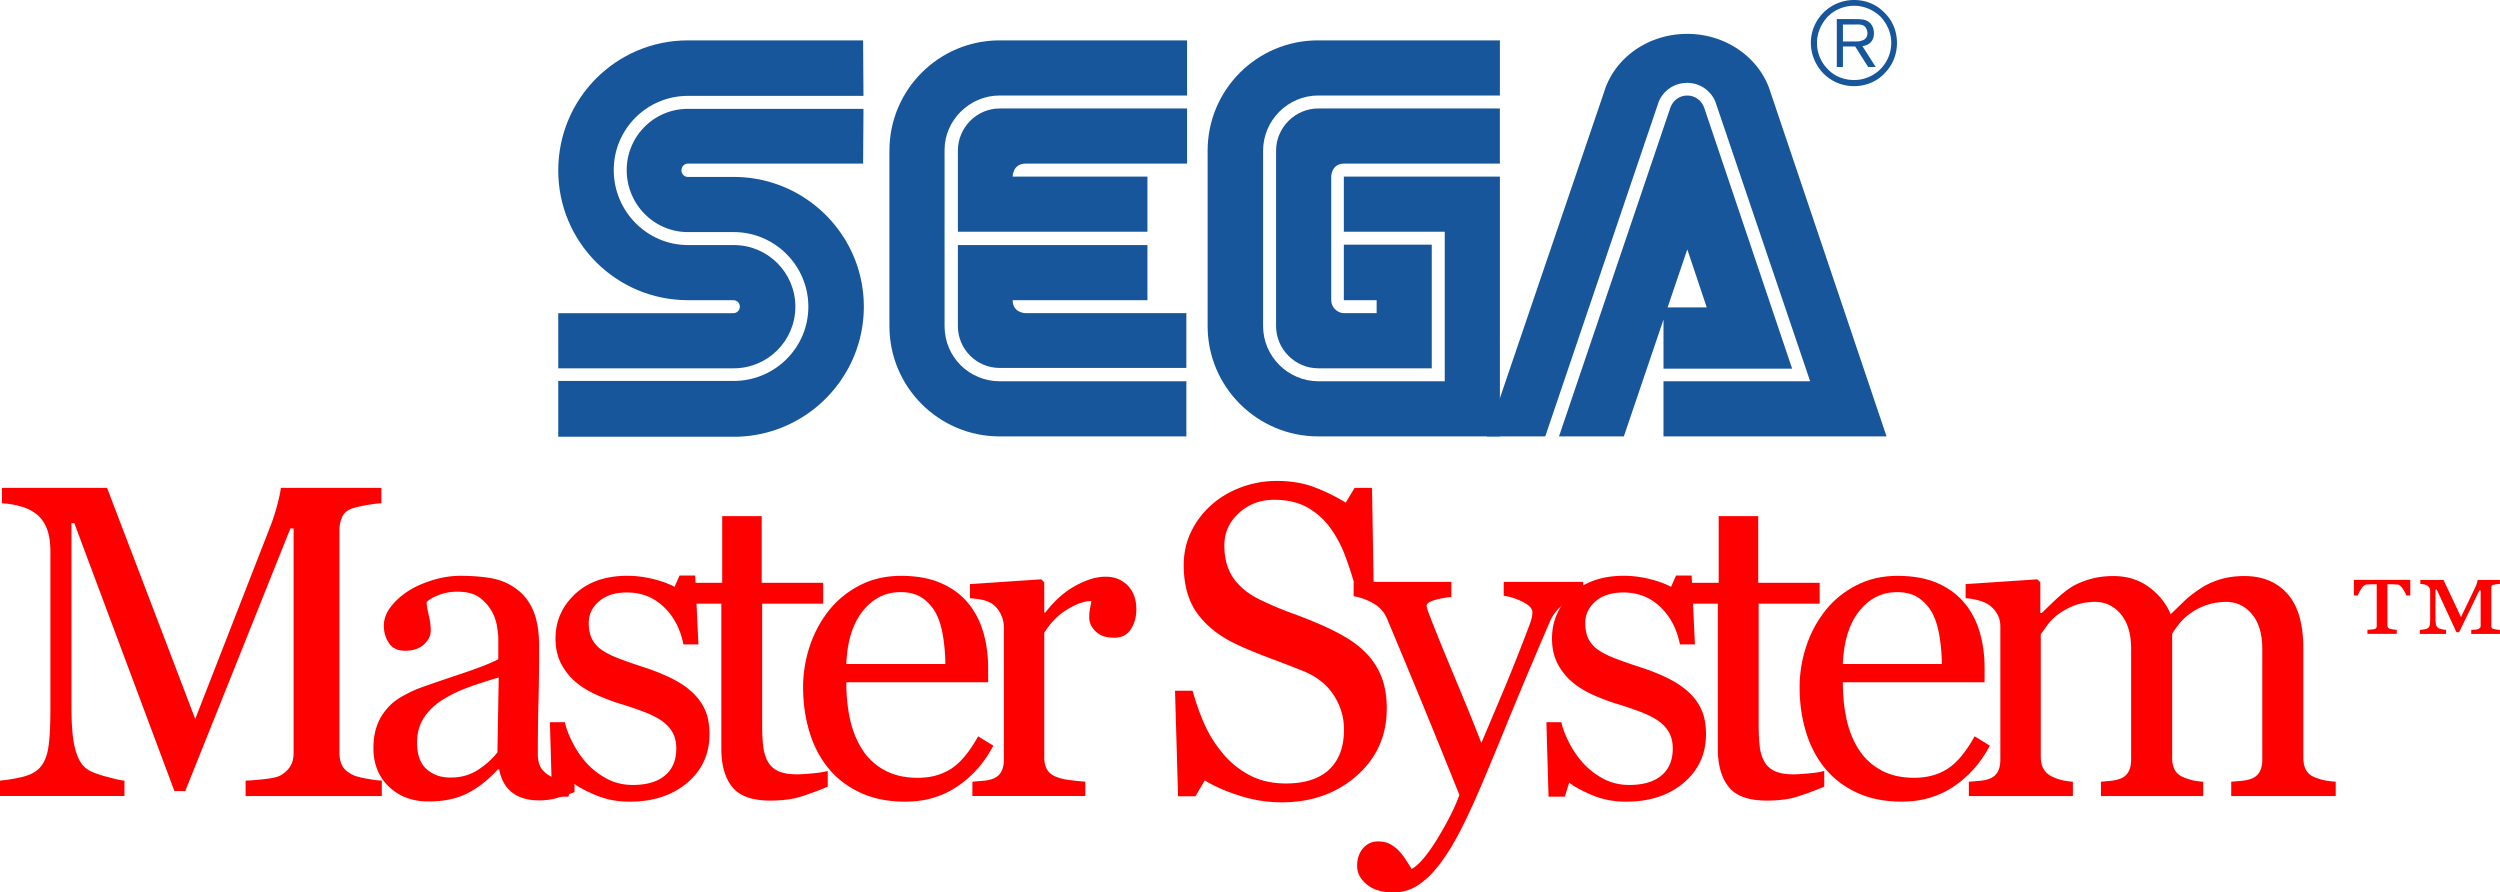
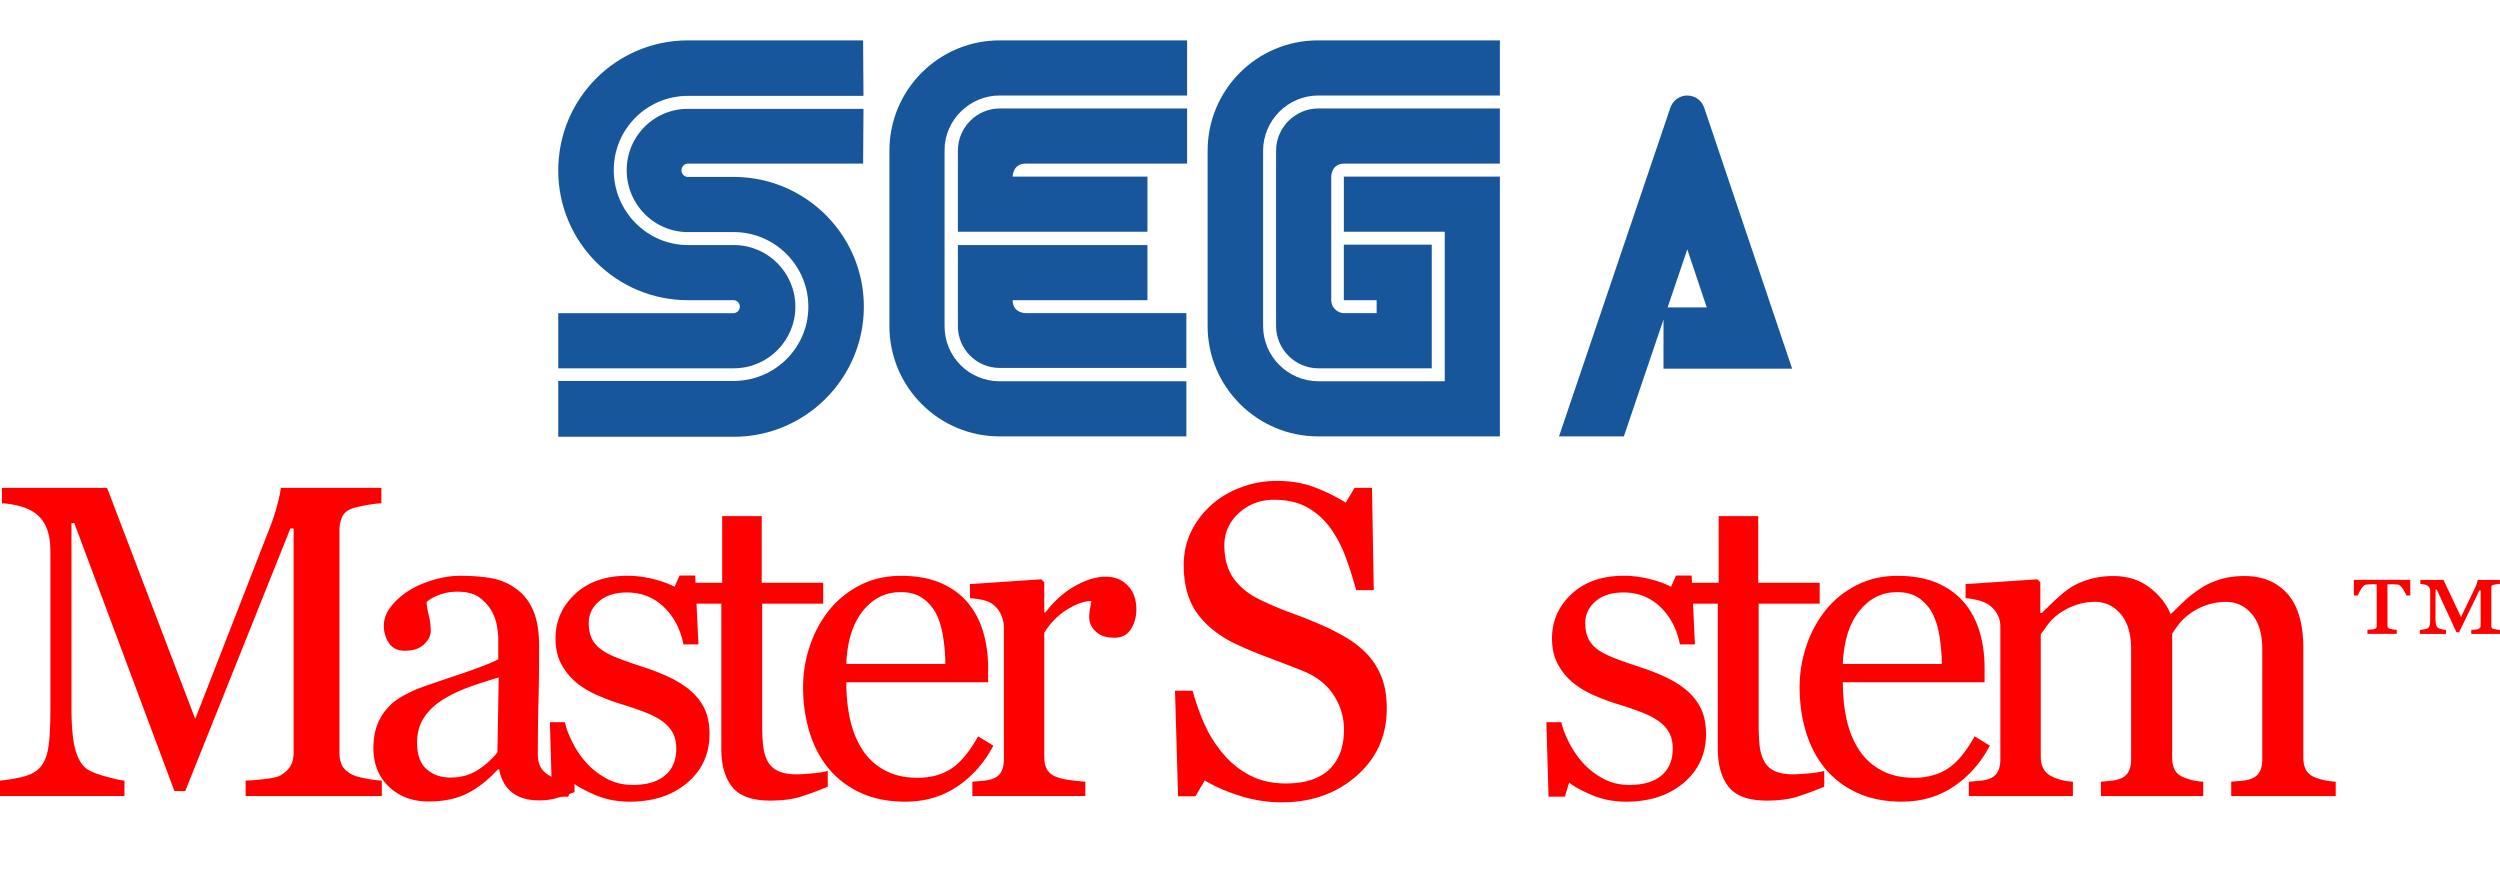
<svg xmlns="http://www.w3.org/2000/svg" width="566.929" height="202.382" viewBox="0 -0.002 566.929 202.382">
  <path fill="#17569B" d="M126.595 99.044h39.796c16.265 0 29.501-13.238 29.501-29.5 0-16.261-13.236-29.42-29.501-29.42h-10.376a1.466 1.466 0 0 1-1.474-1.471c0-.898.654-1.551 1.474-1.551h39.716l.082-12.423h-39.798c-7.683 0-13.894 6.212-13.894 13.894 0 7.764 6.209 14.056 13.894 14.056h10.376c9.316 0 16.918 7.602 16.918 16.917 0 9.317-7.602 16.834-16.918 16.834h-39.796v12.664z" />
  <path fill="#17569B" d="M126.595 83.518h39.796c7.765 0 13.977-6.292 13.977-13.974s-6.211-13.974-13.977-13.974h-10.376c-9.315 0-16.835-7.682-16.835-16.998 0-9.317 7.521-16.834 16.835-16.834h39.796l-.082-12.585h-39.718c-16.261 0-29.418 13.156-29.418 29.5 0 16.262 13.156 29.42 29.418 29.42h10.297c.816 0 1.472.654 1.472 1.471s-.655 1.471-1.472 1.471h-39.716l.003 12.503zM226.701 86.459c-6.862 0-12.5-5.475-12.5-12.503V33.994c0-6.7 5.639-12.339 12.5-12.339h42.495V9.153h-42.495c-13.809 0-25.005 11.196-25.005 25.007v39.796c0 13.812 11.194 25.008 25.005 25.008h42.333V86.461l-42.333-.002z" />
  <path fill="#17569B" d="M217.222 34.158c0-5.23 4.249-9.562 9.479-9.562h42.495V37.1h-36.609c-2.944 0-2.944 2.94-2.944 2.94h30.563v12.504h-42.984V34.158zM226.701 83.438c-5.229 0-9.479-4.25-9.479-9.48v-18.39h42.983V68.07h-30.562c0 2.942 2.941 2.942 2.941 2.942h36.447v12.423l-42.33.003zM299.024 86.459c-6.946 0-12.586-5.64-12.586-12.503V34.16c0-6.866 5.642-12.505 12.506-12.505h41.188V9.153h-41.271c-13.811 0-25.005 11.196-25.005 25.007v39.796c0 13.812 11.274 25.008 25.088 25.008h41.188v-58.92h-35.387v12.502h22.883V86.46l-28.604-.001z" />
  <path fill="#17569B" d="M289.378 73.956c0 5.23 4.334 9.563 9.563 9.563h25.741V55.488h-19.938v12.585h7.437v2.942h-7.353c-1.637 0-2.943-1.387-2.943-2.942V40.042s0-2.943 2.943-2.943h35.301V24.595h-41.187c-5.229 0-9.563 4.332-9.563 9.563l-.001 39.798zM378.783 24.436c.57-1.634 2.043-2.778 3.842-2.778 1.797 0 3.271 1.146 3.844 2.778l19.938 59.166h-29.171V69.708h9.808l-4.414-13.159-14.385 42.414h-14.709l25.247-74.527z" />
-   <path fill="#17569B" d="M410.492 86.459h-33.261v12.503h50.585L401.503 20.92c-2.291-7.6-9.891-13.239-18.881-13.239-8.986 0-16.586 5.558-18.877 13.239l-26.563 78.042h13.241l25.738-75.917c1.063-2.534 3.514-4.25 6.455-4.25 2.862 0 5.316 1.716 6.377 4.25l21.499 63.414zM420.46 19.531c2.613 0 5.066-.982 6.863-2.862 1.879-1.878 2.855-4.33 2.855-6.945 0-2.616-.979-5.065-2.855-6.866-1.797-1.878-4.25-2.86-6.863-2.86-5.394 0-9.81 4.332-9.81 9.726 0 2.615 1.063 5.065 2.856 6.945 1.887 1.882 4.337 2.862 6.954 2.862zm-8.419-9.806c0-2.207.903-4.332 2.455-5.967a8.397 8.397 0 0 1 5.965-2.452c2.207 0 4.332.898 5.969 2.452 1.553 1.635 2.451 3.759 2.451 5.967a8.407 8.407 0 0 1-8.416 8.417c-2.289 0-4.418-.818-5.967-2.452a8.403 8.403 0 0 1-2.457-5.965z" />
-   <path fill="#17569B" d="M417.925 10.541v4.656h-1.391V4.329h4.01c1.467 0 2.363 0 3.268.653.734.572 1.145 1.472 1.145 2.535 0 2.533-2.043 2.86-2.613 2.943l3.021 4.738h-1.717l-2.941-4.656-2.782-.001zm0-1.144h2.859c.49 0 .895 0 1.309-.164 1.063-.245 1.391-.98 1.391-1.716 0-.247-.082-1.063-.654-1.554-.57-.489-1.307-.409-2.125-.409h-2.779v3.843h-.001z" />
  <g fill="red">
    <path d="M86.576 180.518H55.698v-3.498c1.118-.029 2.554-.146 4.31-.347 1.758-.194 2.963-.472 3.621-.838 1.02-.62 1.767-1.333 2.241-2.142.477-.805.713-1.813.713-3.029v-50.82h-.738l-23.836 59.54h-2.46l-22.705-60.77h-.64v41.711c0 4.036.255 7.108.763 9.208.51 2.102 1.29 3.611 2.341 4.527.723.688 2.214 1.352 4.48 1.976s3.743.953 4.432.981v3.496H0v-3.496a36.023 36.023 0 0 0 4.653-.735c1.625-.36 2.88-.9 3.768-1.625 1.15-.915 1.938-2.33 2.364-4.236.43-1.899.64-5.088.64-9.554v-35.756c0-2.067-.245-3.757-.738-5.069-.49-1.312-1.198-2.379-2.117-3.2-1.018-.888-2.265-1.543-3.743-1.973a19.225 19.225 0 0 0-4.382-.738v-3.495h23.836l19.993 52.4 17.091-43.832a42.958 42.958 0 0 0 1.601-5.048c.443-1.757.683-2.932.714-3.52h22.801v3.495c-.919.034-2.094.183-3.52.444-1.429.266-2.472.512-3.128.737-1.115.393-1.872 1.055-2.267 1.972-.395.92-.59 1.92-.59 3.003v50.38c0 1.15.195 2.116.59 2.905.395.785 1.15 1.48 2.267 2.064.592.334 1.643.637 3.153.914 1.51.275 2.708.437 3.594.465v3.5h-.004v.003z" />
    <path d="M130.284 179.63a69.818 69.818 0 0 1-4.062 1.355c-1.167.345-2.487.516-3.965.516-2.563 0-4.604-.596-6.132-1.796-1.526-1.197-2.503-2.943-2.93-5.244h-.296c-2.134 2.361-4.424 4.172-6.87 5.416-2.447 1.252-5.394 1.871-8.84 1.871-3.646 0-6.64-1.109-8.988-3.35-2.348-2.229-3.52-5.15-3.52-8.765 0-1.872.262-3.549.788-5.024a12.014 12.014 0 0 1 2.363-3.988c.822-.98 1.905-1.857 3.25-2.634 1.348-.769 2.61-1.382 3.792-1.847 1.48-.557 4.475-1.593 8.988-3.104 4.515-1.505 7.56-2.687 9.135-3.544v-4.874c0-.427-.089-1.248-.27-2.462a10.34 10.34 0 0 0-1.159-3.449c-.657-1.21-1.583-2.27-2.783-3.175-1.197-.9-2.896-1.354-5.096-1.354-1.512 0-2.914.255-4.21.762-1.298.514-2.209 1.044-2.733 1.602 0 .66.156 1.625.468 2.905.313 1.278.468 2.462.468 3.545 0 1.15-.518 2.2-1.553 3.15-1.033.96-2.47 1.428-4.308 1.428-1.64 0-2.848-.578-3.62-1.747-.77-1.16-1.157-2.468-1.157-3.915 0-1.509.533-2.955 1.601-4.335 1.067-1.378 2.454-2.608 4.163-3.69 1.478-.916 3.267-1.702 5.367-2.34 2.103-.643 4.153-.962 6.156-.962 2.758 0 5.161.19 7.215.565a13.287 13.287 0 0 1 5.59 2.44c1.673 1.216 2.946 2.865 3.816 4.947.87 2.088 1.305 4.77 1.305 8.053 0 4.695-.05 8.857-.147 12.482-.1 3.63-.146 7.595-.146 11.896 0 1.28.221 2.3.664 3.056.443.758 1.125 1.396 2.045 1.918.492.298 1.271.461 2.34.492 1.066.034 2.157.053 3.273.053v3.146h-.002zm-17.186-26.004c-2.792.823-5.236 1.623-7.338 2.413a29.434 29.434 0 0 0-5.859 2.955c-1.643 1.117-2.939 2.438-3.893 3.962-.949 1.526-1.428 3.347-1.428 5.442 0 2.73.714 4.728 2.143 6.01 1.43 1.277 3.24 1.92 5.441 1.92 2.331 0 4.383-.568 6.156-1.7 1.772-1.134 3.268-2.466 4.481-4.015l.297-16.987z" />
    <path d="M156.707 156.73c1.346 1.182 2.381 2.546 3.104 4.084.723 1.547 1.083 3.435 1.083 5.664 0 4.502-1.685 8.177-5.046 11.033-3.366 2.854-7.727 4.285-13.076 4.285-2.825 0-5.427-.512-7.807-1.529-2.382-1.017-4.08-1.95-5.098-2.807l-.984 3.202h-3.693l-.492-16.896h3.397c.263 1.28.82 2.778 1.674 4.48a21.511 21.511 0 0 0 3.104 4.628c1.28 1.448 2.814 2.66 4.604 3.646 1.79.982 3.801 1.48 6.033 1.48 3.151 0 5.582-.715 7.29-2.146 1.706-1.426 2.562-3.47 2.562-6.133 0-1.379-.27-2.563-.813-3.566-.542-1-1.339-1.876-2.389-2.637-1.083-.756-2.413-1.433-3.989-2.043a79.25 79.25 0 0 0-5.27-1.799c-1.545-.459-3.259-1.088-5.146-1.896-1.889-.806-3.505-1.752-4.852-2.833-1.444-1.146-2.626-2.563-3.546-4.235-.919-1.673-1.38-3.644-1.38-5.909 0-3.973 1.48-7.336 4.433-10.097 2.956-2.758 6.912-4.138 11.87-4.138 1.901 0 3.85.246 5.836.735 1.984.497 3.602 1.085 4.851 1.773l1.133-2.56h3.545l.738 15.608h-3.397c-.689-3.479-2.176-6.309-4.458-8.496-2.283-2.18-5.065-3.273-8.35-3.273-2.69 0-4.81.676-6.353 2.021-1.543 1.351-2.314 2.975-2.314 4.876 0 1.48.253 2.71.763 3.693.51.986 1.271 1.82 2.291 2.513.983.66 2.223 1.275 3.718 1.847 1.494.574 3.34 1.228 5.542 1.945a48.007 48.007 0 0 1 6.131 2.412c1.92.934 3.502 1.955 4.751 3.068z" />
    <path d="M187.71 178.396a74.507 74.507 0 0 1-6.058 2.242c-1.904.61-4.236.91-6.993.91-4.072 0-6.937-1.02-8.594-3.076-1.659-2.05-2.488-4.95-2.488-8.69v-32.896h-8.767v-4.73h8.964v-15.118h8.963v15.118h13.937v4.73h-13.838v27.133c0 2.04.073 3.738.222 5.101.147 1.362.5 2.558 1.058 3.57.525.952 1.314 1.675 2.364 2.165 1.05.492 2.462.738 4.234.738.82 0 2.026-.074 3.621-.226 1.593-.146 2.716-.332 3.374-.565l.001 3.594z" />
    <path d="M225.261 169.092c-2.035 3.875-4.76 6.961-8.175 9.258-3.414 2.3-7.338 3.444-11.77 3.444-3.906 0-7.329-.688-10.27-2.067-2.937-1.377-5.358-3.252-7.264-5.613-1.903-2.362-3.324-5.119-4.26-8.27-.937-3.155-1.403-6.48-1.403-9.997a29.5 29.5 0 0 1 1.502-9.285c1.002-3.032 2.471-5.768 4.408-8.198 1.872-2.327 4.194-4.209 6.968-5.64 2.775-1.429 5.887-2.142 9.334-2.142 3.545 0 6.582.562 9.11 1.674 2.528 1.118 4.58 2.644 6.155 4.578 1.511 1.844 2.635 4.012 3.374 6.504.737 2.494 1.108 5.205 1.108 8.123v3.251h-32.157c0 3.188.303 6.076.91 8.67.608 2.595 1.567 4.875 2.881 6.847 1.278 1.905 2.953 3.406 5.022 4.506 2.067 1.104 4.53 1.646 7.387 1.646 2.922 0 5.441-.68 7.56-2.047 2.12-1.354 4.162-3.813 6.131-7.357l3.45 2.115zm-10.884-18.517c0-1.839-.155-3.808-.467-5.909-.313-2.102-.813-3.857-1.502-5.27a10.066 10.066 0 0 0-3.104-3.694c-1.312-.949-3.005-1.427-5.07-1.427-3.45 0-6.314 1.436-8.596 4.311-2.28 2.873-3.52 6.868-3.717 11.988l22.456.001z" />
    <path d="M257.691 138.212c0 1.673-.41 3.16-1.23 4.457-.82 1.3-2.083 1.944-3.79 1.944-1.84 0-3.243-.477-4.214-1.43-.967-.949-1.452-2-1.452-3.149 0-.723.057-1.379.172-1.97.114-.595.221-1.186.32-1.774-1.543 0-3.35.623-5.418 1.871-2.068 1.25-3.824 3.021-5.27 5.317v28.268c0 1.154.223 2.088.665 2.811.442.725 1.141 1.265 2.092 1.625.822.33 1.881.574 3.176.734 1.3.17 2.422.281 3.376.348v3.25h-25.61v-3.25c.756-.065 1.536-.127 2.34-.195.804-.063 1.501-.194 2.093-.397.918-.295 1.601-.812 2.043-1.549.443-.738.664-1.699.664-2.879v-29.992c0-1.017-.238-2.02-.713-3.004a5.985 5.985 0 0 0-1.996-2.364c-.622-.396-1.359-.678-2.215-.862-.854-.177-1.773-.3-2.758-.367v-3.202l16.152-1.084.69.69v6.845h.245c2.038-2.66 4.304-4.679 6.797-6.057 2.496-1.38 4.777-2.069 6.845-2.069 2.07 0 3.752.675 5.05 2.021 1.3 1.344 1.946 3.148 1.946 5.413zM310.143 148.457c1.476 1.646 2.565 3.441 3.271 5.395.71 1.955 1.063 4.23 1.063 6.82 0 6.176-2.286 11.266-6.848 15.268-4.563 4.008-10.226 6.006-16.989 6.006-3.12 0-6.236-.479-9.356-1.45-3.119-.966-5.812-2.144-8.077-3.52l-2.117 3.596h-3.938l-.689-23.935h3.988c.821 2.953 1.782 5.625 2.882 8.002 1.102 2.385 2.554 4.604 4.36 6.674a19.73 19.73 0 0 0 5.98 4.63c2.283 1.15 4.934 1.722 7.951 1.722 2.267 0 4.242-.294 5.936-.886 1.691-.593 3.064-1.433 4.112-2.513a10.318 10.318 0 0 0 2.34-3.815c.511-1.458.765-3.144.765-5.05 0-2.784-.787-5.392-2.36-7.807-1.576-2.414-3.923-4.242-7.046-5.49a358.434 358.434 0 0 0-7.338-2.832c-2.756-1.033-5.138-2.01-7.14-2.933-3.938-1.77-7.002-4.094-9.186-6.968-2.184-2.87-3.273-6.626-3.273-11.256 0-2.655.542-5.135 1.624-7.436 1.084-2.296 2.625-4.352 4.63-6.156 1.903-1.704 4.153-3.045 6.746-4.014a23.053 23.053 0 0 1 8.125-1.452c3.218 0 6.1.49 8.644 1.48 2.543.981 4.87 2.135 6.967 3.442l2.021-3.349h3.94l.396 23.195h-3.988a87.55 87.55 0 0 0-2.438-7.636c-.9-2.427-2.073-4.629-3.52-6.598a16.207 16.207 0 0 0-5.169-4.559c-2.037-1.13-4.533-1.699-7.485-1.699-3.117 0-5.778 1.005-7.979 3.003-2.2 2.008-3.3 4.452-3.3 7.338 0 3.023.705 5.525 2.118 7.512 1.411 1.987 3.465 3.62 6.155 4.898a75.855 75.855 0 0 0 7.063 2.976c2.315.84 4.557 1.737 6.723 2.687a49.705 49.705 0 0 1 5.688 2.908c1.815 1.094 3.4 2.357 4.748 3.802z" />
-     <path d="M307.755 196.375c0-1.64.447-2.979 1.354-4.016.9-1.035 2.023-1.55 3.373-1.55 1.05 0 1.951.191 2.71.591a7.819 7.819 0 0 1 2.02 1.524c.491.49 1.02 1.167 1.575 2.02a55.53 55.53 0 0 1 1.328 2.118c1.645-.887 3.604-3.203 5.89-6.942 2.276-3.745 3.935-7.022 4.946-9.853a2605.093 2605.093 0 0 0-8.47-20.88 3250.448 3250.448 0 0 0-7.929-19.062c-.623-1.506-1.676-2.685-3.152-3.522-1.477-.838-2.955-1.369-4.434-1.602v-3.25h22.164v3.447c-.988.034-2.168.241-3.547.615-1.379.38-2.068.813-2.068 1.305 0 .196.073.527.223.985.147.461.317.938.52 1.427 1.246 3.251 3.146 7.941 5.711 14.062 2.564 6.128 4.548 11.023 5.958 14.702 1.48-3.515 3.015-7.147 4.604-10.907 1.594-3.76 3.38-8.199 5.346-13.322.23-.62.563-1.48.982-2.583.426-1.1.643-2.045.643-2.832 0-.852-.744-1.65-2.24-2.39-1.496-.736-2.913-1.19-4.262-1.356v-3.15h18.025v3.056c-.986.167-2.287.731-3.892 1.697-1.61.972-2.81 2.341-3.597 4.112-3.908 9.063-7.385 17.32-10.416 24.772-3.039 7.454-5.344 12.937-6.918 16.446-2.07 4.603-3.916 8.185-5.54 10.763-1.626 2.58-3.214 4.604-4.755 6.08-1.512 1.381-2.88 2.311-4.109 2.785s-2.508.714-3.813.714c-2.563 0-4.574-.606-6.035-1.819-1.466-1.21-2.195-2.61-2.195-4.185z" />
    <path d="M382.687 156.73c1.342 1.182 2.38 2.546 3.102 4.084.723 1.547 1.082 3.435 1.082 5.664 0 4.502-1.684 8.177-5.045 11.033-3.369 2.854-7.726 4.285-13.078 4.285-2.82 0-5.428-.512-7.803-1.529-2.384-1.017-4.082-1.95-5.1-2.807l-.986 3.202h-3.693l-.49-16.896h3.396c.26 1.28.817 2.778 1.676 4.48a21.438 21.438 0 0 0 3.104 4.628c1.278 1.448 2.812 2.66 4.604 3.646 1.787.982 3.798 1.48 6.031 1.48 3.15 0 5.582-.715 7.29-2.146 1.702-1.426 2.56-3.47 2.56-6.133 0-1.379-.27-2.563-.813-3.566-.543-1-1.34-1.876-2.392-2.637-1.08-.756-2.41-1.433-3.985-2.043a79.328 79.328 0 0 0-5.272-1.799c-1.546-.459-3.26-1.088-5.146-1.896-1.892-.806-3.504-1.752-4.85-2.833a13.911 13.911 0 0 1-3.549-4.235c-.922-1.673-1.379-3.644-1.379-5.909 0-3.973 1.48-7.336 4.436-10.097 2.956-2.758 6.906-4.138 11.867-4.138 1.902 0 3.852.246 5.834.735 1.984.497 3.605 1.085 4.854 1.773l1.135-2.56h3.543l.738 15.608h-3.397c-.688-3.479-2.177-6.309-4.452-8.496-2.287-2.18-5.064-3.273-8.352-3.273-2.692 0-4.813.676-6.354 2.021-1.544 1.351-2.313 2.975-2.313 4.876 0 1.48.252 2.71.763 3.693.51.986 1.272 1.82 2.29 2.513.986.66 2.23 1.275 3.722 1.847 1.488.574 3.34 1.228 5.54 1.945a47.935 47.935 0 0 1 6.133 2.412c1.914.934 3.5 1.955 4.75 3.068z" />
    <path d="M413.686 178.396a73.583 73.583 0 0 1-6.06 2.242c-1.9.61-4.23.91-6.989.91-4.07 0-6.937-1.02-8.595-3.076-1.658-2.05-2.487-4.95-2.487-8.69v-32.896h-8.765v-4.73h8.96v-15.118h8.965v15.118h13.937v4.73h-13.84v27.133c0 2.04.075 3.738.223 5.101s.502 2.558 1.064 3.57c.521.952 1.313 1.675 2.357 2.165 1.051.492 2.463.738 4.234.738.821 0 2.027-.074 3.62-.226 1.593-.146 2.718-.332 3.374-.565l.002 3.594z" />
    <path d="M451.238 169.092c-2.033 3.875-4.76 6.961-8.176 9.258-3.414 2.3-7.338 3.444-11.77 3.444-3.899 0-7.327-.688-10.267-2.067-2.938-1.377-5.357-3.252-7.268-5.613-1.9-2.362-3.324-5.119-4.26-8.27-.938-3.155-1.4-6.48-1.4-9.997 0-3.15.503-6.246 1.5-9.285 1.001-3.032 2.473-5.768 4.408-8.198 1.87-2.327 4.193-4.209 6.968-5.64 2.772-1.429 5.886-2.142 9.33-2.142 3.548 0 6.583.562 9.11 1.674 2.53 1.118 4.58 2.644 6.156 4.578 1.512 1.844 2.635 4.012 3.375 6.504.734 2.494 1.104 5.205 1.104 8.123v3.251h-32.154c0 3.188.305 6.076.91 8.67.604 2.595 1.564 4.875 2.883 6.847 1.275 1.905 2.957 3.406 5.02 4.506 2.066 1.104 4.527 1.646 7.39 1.646 2.923 0 5.438-.68 7.56-2.047 2.117-1.354 4.162-3.813 6.135-7.357l3.446 2.115zm-10.885-18.517c0-1.839-.154-3.808-.467-5.909-.309-2.102-.813-3.857-1.502-5.27-.752-1.508-1.785-2.735-3.102-3.694-1.316-.949-3.006-1.427-5.074-1.427-3.445 0-6.313 1.436-8.594 4.311-2.279 2.873-3.52 6.868-3.718 11.988l22.457.001z" />
    <path d="M529.667 180.518h-23.689v-3.254c.756-.063 1.52-.127 2.291-.193.77-.064 1.45-.196 2.041-.396.918-.297 1.602-.813 2.045-1.55.445-.737.666-1.7.666-2.88v-25.068c0-3.412-.78-6.048-2.342-7.903-1.56-1.854-3.502-2.782-5.832-2.782-1.609 0-3.12.243-4.53.736a14.162 14.162 0 0 0-3.89 2.068c-.957.726-1.752 1.501-2.395 2.34-.639.837-1.123 1.537-1.453 2.091v28.021c0 1.154.2 2.096.594 2.834.396.736 1.064 1.307 2.02 1.7a16.07 16.07 0 0 0 2.045.664c.605.146 1.402.256 2.387.32v3.25h-23.189v-3.25c.756-.064 1.48-.13 2.188-.196a8.167 8.167 0 0 0 1.941-.398c.922-.295 1.602-.813 2.045-1.55.445-.737.67-1.698.67-2.882v-25.066c0-3.412-.783-6.047-2.346-7.903-1.557-1.854-3.504-2.783-5.83-2.783-1.609 0-3.123.256-4.533.766a15.02 15.02 0 0 0-3.89 2.094 11.786 11.786 0 0 0-2.413 2.437c-.656.908-1.148 1.586-1.48 2.044v27.825c0 1.117.232 2.055.691 2.807.46.76 1.146 1.331 2.063 1.727.69.33 1.398.572 2.117.735.73.167 1.527.281 2.414.347v3.252H446.48v-3.252l2.344-.195c.801-.06 1.496-.194 2.092-.396.918-.295 1.602-.813 2.041-1.552.443-.735.664-1.696.664-2.88V142.06c0-1.048-.232-1.994-.713-2.83-.477-.84-1.14-1.555-1.992-2.146-.625-.396-1.395-.715-2.313-.959a15.19 15.19 0 0 0-2.857-.47v-3.2L462 131.371l.688.688v6.943h.346c.82-.816 1.822-1.79 3.004-2.906 1.186-1.11 2.283-2.02 3.301-2.707 1.148-.786 2.588-1.44 4.314-1.97 1.721-.522 3.586-.789 5.588-.789 3.15 0 5.857.847 8.125 2.535 2.27 1.693 3.895 3.737 4.875 6.133 1.184-1.146 2.227-2.156 3.13-3.028.901-.868 2.093-1.796 3.57-2.782 1.25-.854 2.714-1.543 4.407-2.069 1.688-.52 3.566-.788 5.64-.788 4.103 0 7.353 1.352 9.753 4.037 2.393 2.694 3.592 6.834 3.592 12.415v24.671c0 1.151.195 2.092.596 2.832.395.735 1.064 1.31 2.02 1.698.756.296 1.5.518 2.238.667.74.145 1.566.254 2.488.317v3.252h-.006v-.002z" />
  </g>
  <path fill="red" d="M566.93 143.755h-6.517v-.931c.197 0 .485-.028.858-.049.37-.027.613-.07.74-.13.205-.127.342-.24.414-.32.074-.084.113-.217.113-.393v-8.055h-.284l-4.593 9.482h-.61l-4.467-9.665h-.28v6.505c0 .627.042 1.106.124 1.437.084.326.22.574.426.742.16.094.44.194.827.293.39.102.73.153 1.017.153v.93h-5.935v-.89c.203-.033.5-.082.894-.132.394-.054.693-.143.894-.28.215-.148.358-.368.434-.64.073-.279.11-.786.11-1.535v-6.202c0-.285-.047-.52-.138-.713a1.416 1.416 0 0 0-.407-.5 1.876 1.876 0 0 0-.708-.311 5.942 5.942 0 0 0-.973-.137v-.91h5.243l3.973 8.43 3.316-6.912c.137-.302.24-.581.31-.85.069-.268.128-.49.157-.668h5.05v.91c-.21 0-.489.043-.815.088a4.707 4.707 0 0 0-.71.141c-.19.034-.309.116-.355.252-.05.127-.076.261-.076.396v8.645c0 .165.028.302.076.4.05.098.168.197.355.278.127.033.348.081.649.127.31.056.602.088.877.088v.93l.01-.004zm-20.343-8.719h-.905c-.13-.394-.379-.885-.764-1.48-.387-.586-.755-.919-1.127-.99-.268-.023-.543-.039-.807-.054-.266 0-.485-.023-.66-.023h-.922v9.36c0 .166.03.308.088.42.056.113.188.214.385.298.127.038.357.082.697.15.342.066.654.095.938.095v.932h-6.645v-.932c.25 0 .561-.025.927-.06.365-.04.605-.078.71-.112.191-.06.314-.155.379-.289a.883.883 0 0 0 .091-.392v-9.467h-.924c-.188 0-.437 0-.75.028-.311.023-.552.03-.714.042-.389.058-.77.389-1.14.99-.373.605-.62 1.097-.747 1.476h-.905v-3.54h12.79l.005 3.548z" />
</svg>